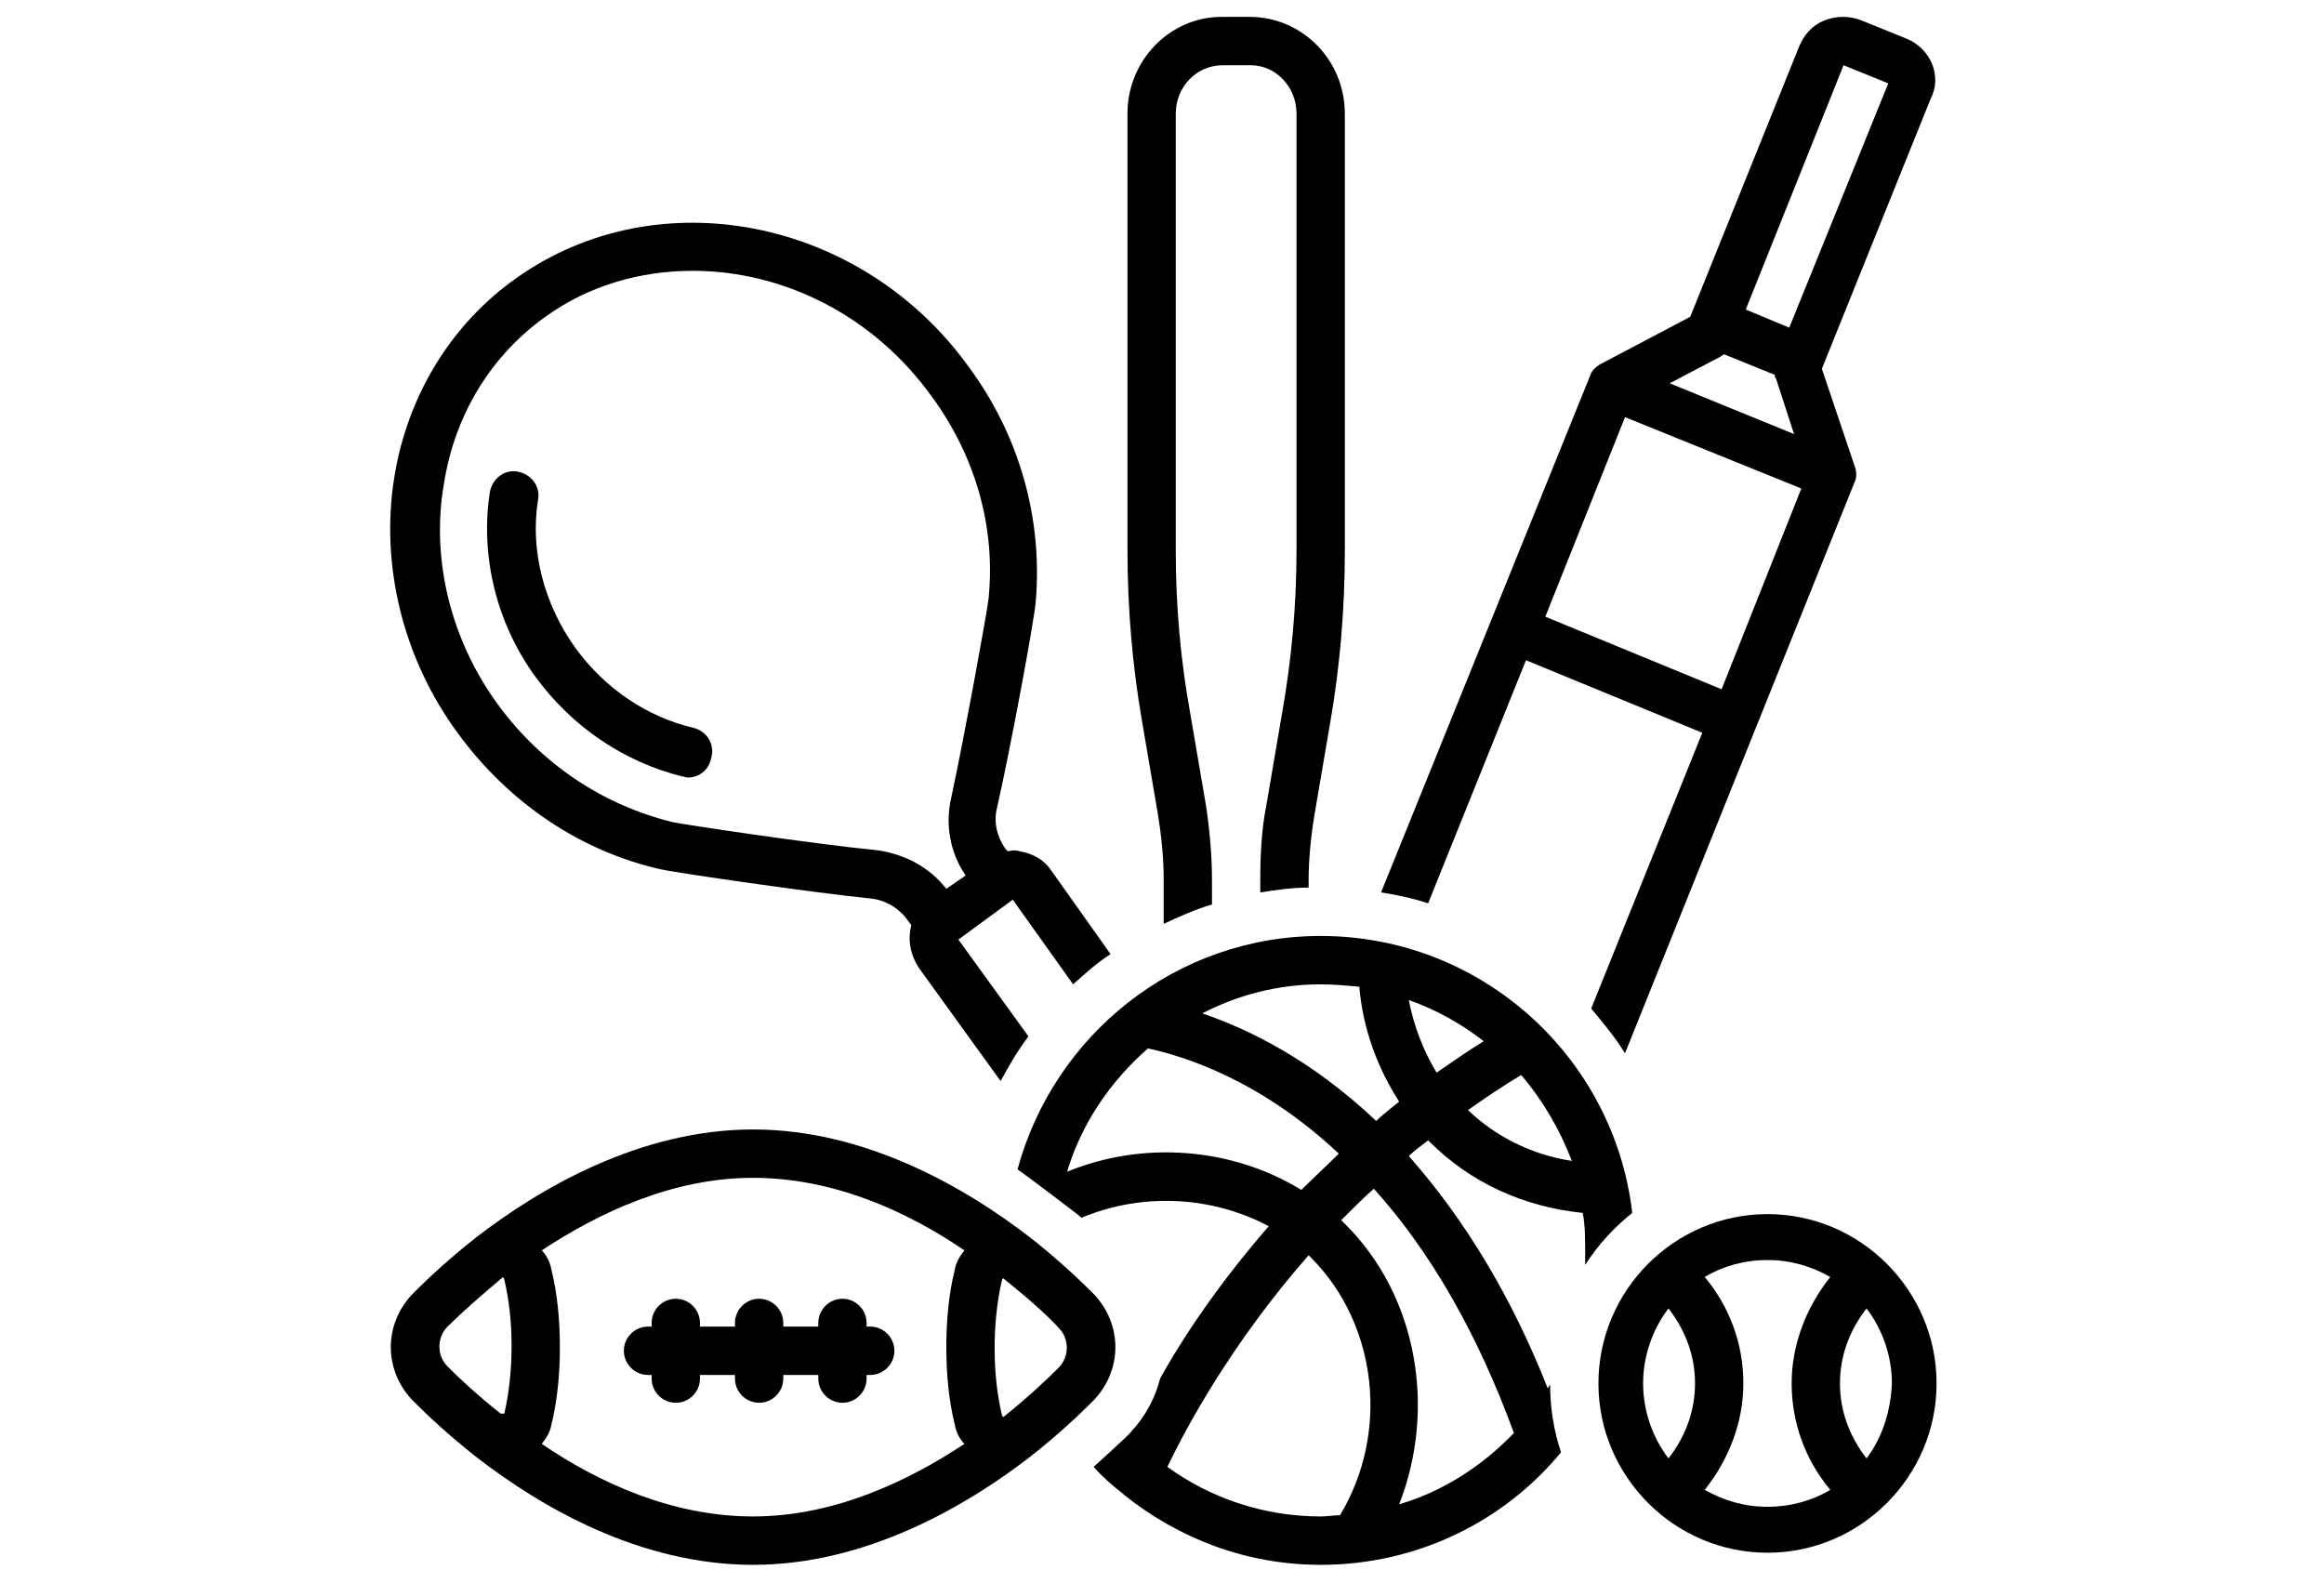
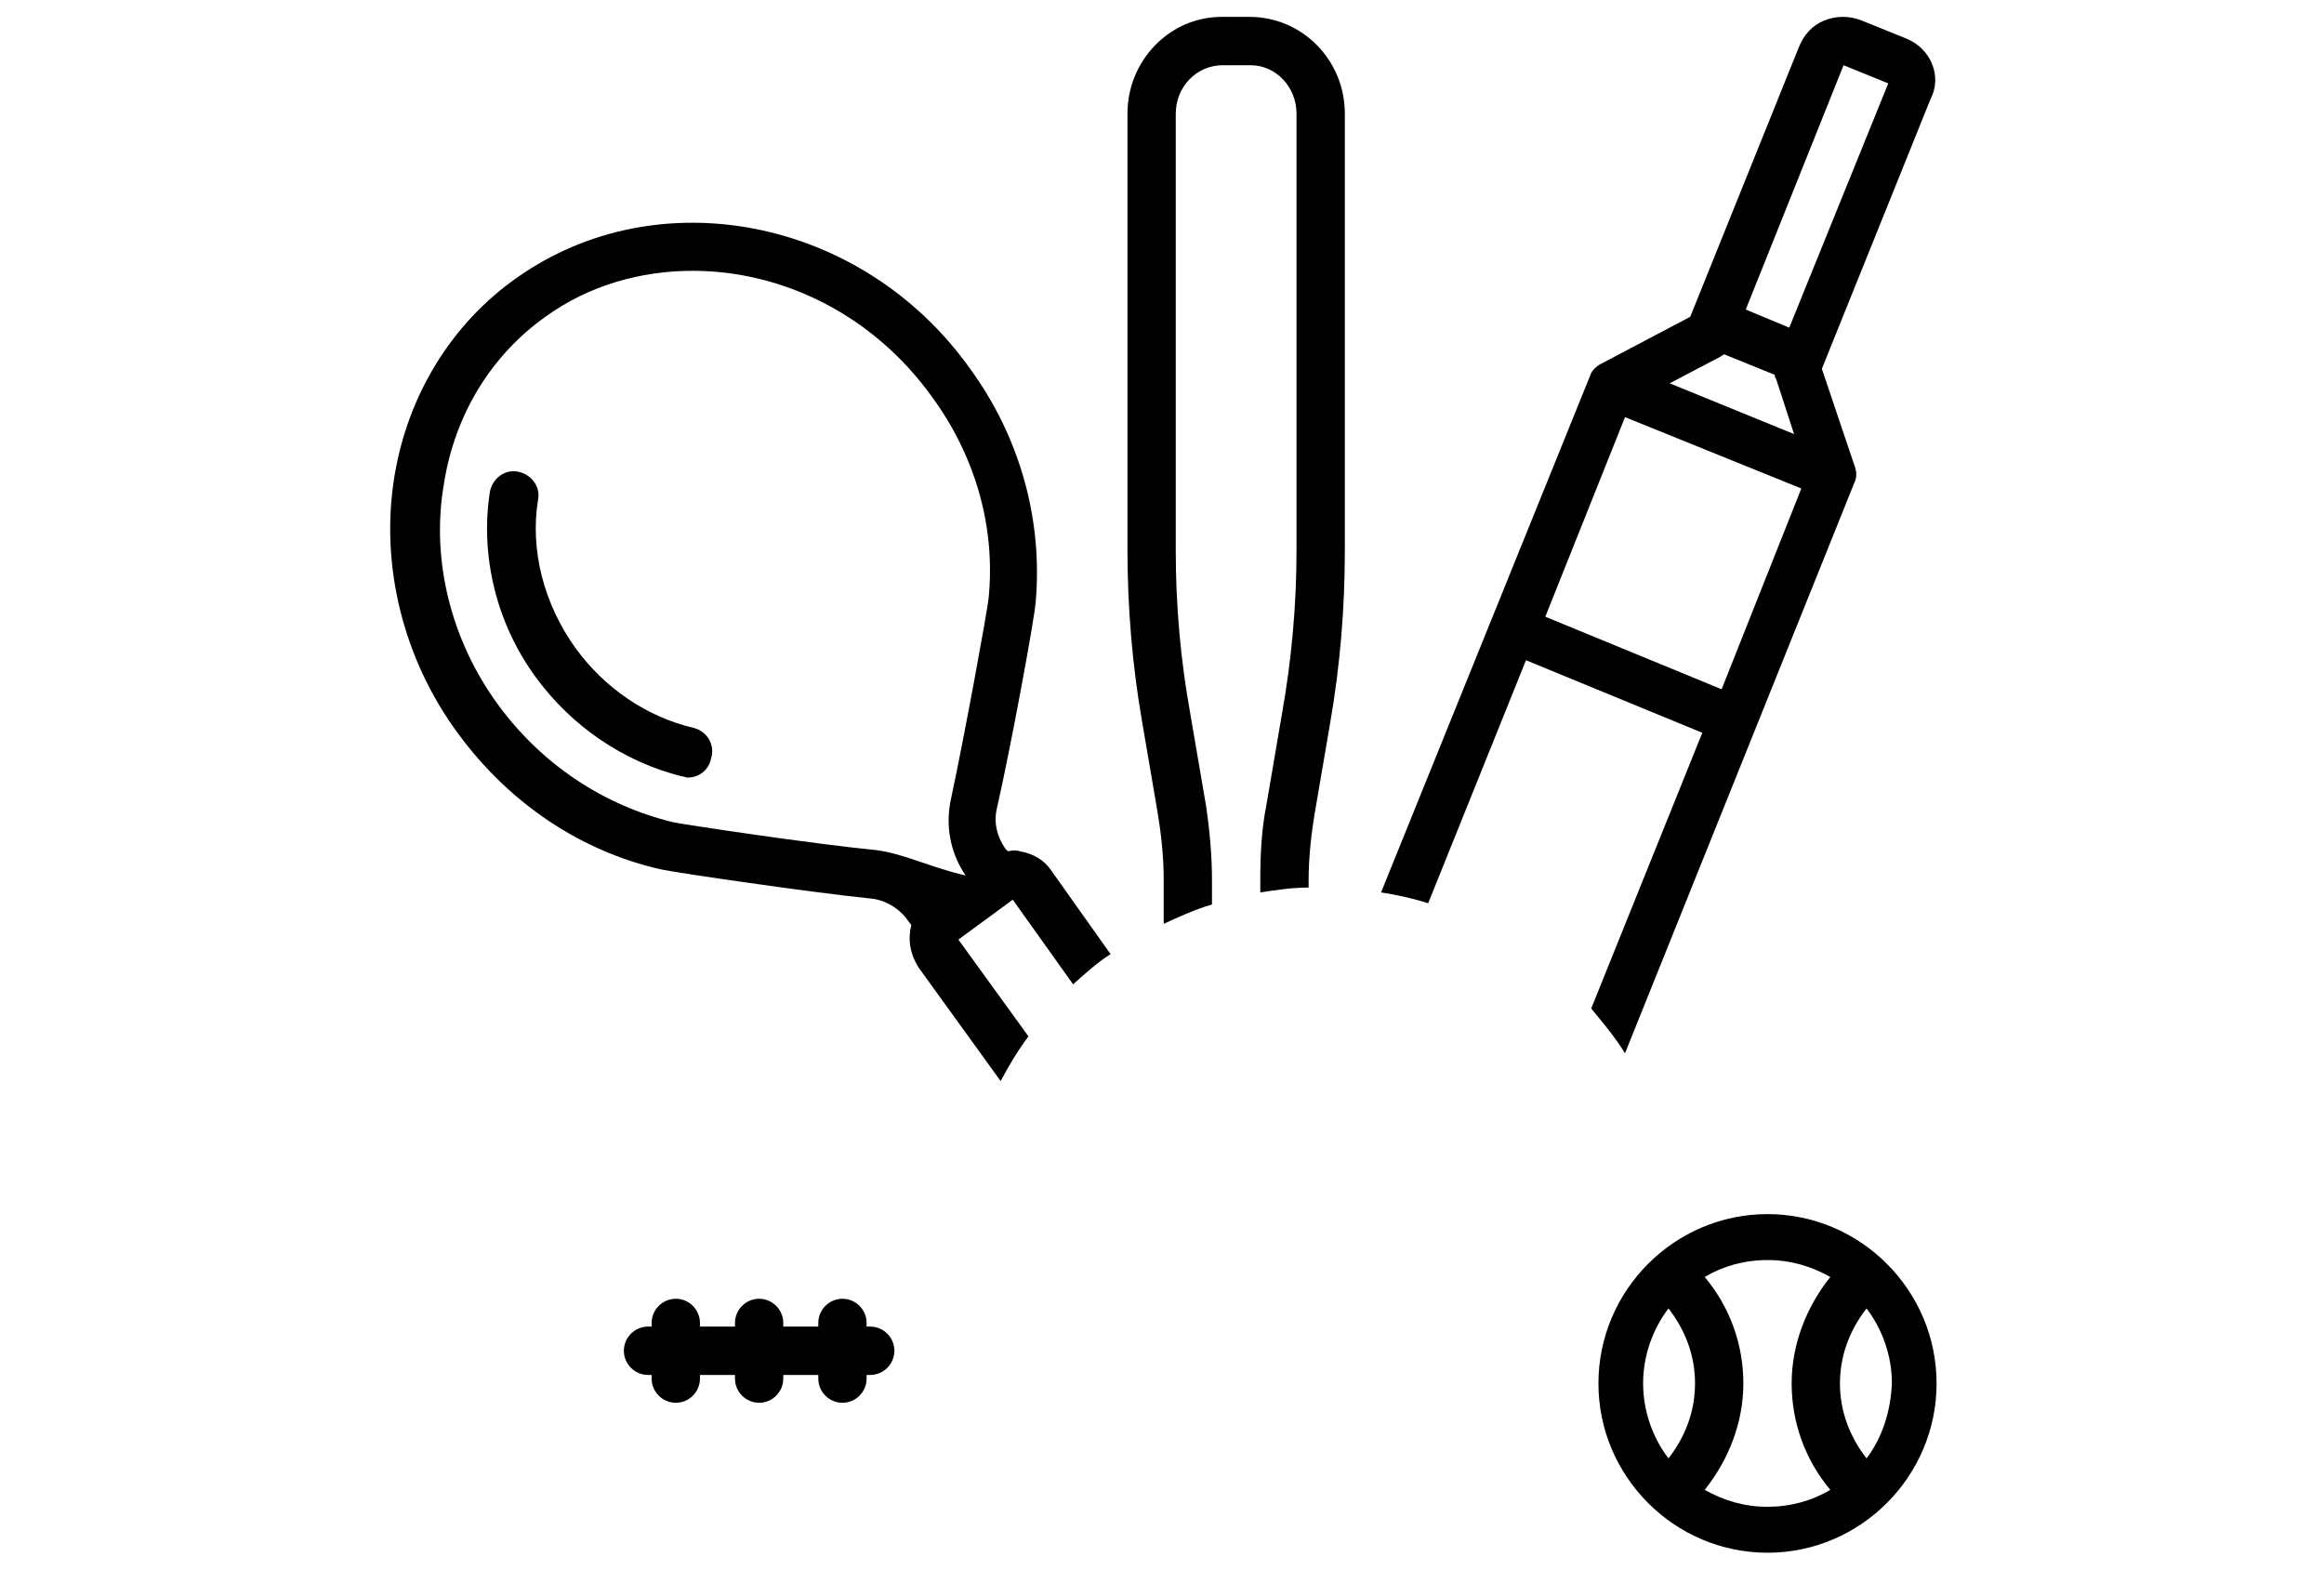
<svg xmlns="http://www.w3.org/2000/svg" width="408" zoomAndPan="magnify" viewBox="0 0 306 208.5" height="278" preserveAspectRatio="xMidYMid meet" version="1.0">
  <defs>
    <clipPath id="613aad6aa8">
-       <path d="M 51 148 L 147 148 L 147 206.188 L 51 206.188 Z M 51 148 " clip-rule="nonzero" />
-     </clipPath>
+       </clipPath>
    <clipPath id="6b095b8e98">
-       <path d="M 133 123 L 215 123 L 215 206.188 L 133 206.188 Z M 133 123 " clip-rule="nonzero" />
-     </clipPath>
+       </clipPath>
  </defs>
  <path fill="#000000" d="M 91.367 95.855 C 85.168 94.422 79.602 90.602 75.785 85.348 C 71.652 79.613 69.742 72.449 70.855 65.758 C 71.172 64.008 69.902 62.414 68.152 62.098 C 66.402 61.777 64.812 63.051 64.496 64.805 C 63.223 73.086 65.289 82.004 70.539 89.168 C 75.309 95.695 82.145 100.316 89.777 102.227 C 90.094 102.227 90.254 102.387 90.574 102.387 C 92.004 102.387 93.277 101.43 93.594 99.996 C 94.23 98.086 93.117 96.332 91.367 95.855 Z M 91.367 95.855 " fill-opacity="1" fill-rule="nonzero" />
-   <path fill="#000000" d="M 120.941 127.387 L 131.754 142.355 C 132.867 140.285 133.98 138.375 135.414 136.465 L 126.191 123.723 L 133.348 118.469 L 141.297 129.617 C 142.887 128.184 144.477 126.75 146.227 125.637 L 138.434 114.648 C 137.48 113.215 136.051 112.418 134.301 112.098 C 133.824 111.941 133.348 111.941 132.711 112.098 L 132.391 111.781 C 131.277 110.188 130.801 108.277 131.277 106.367 C 133.027 98.723 136.207 81.523 136.367 79.293 C 137.32 68.465 134.301 57.477 127.621 48.402 C 113.469 28.656 86.598 23.398 67.992 36.617 C 59.406 42.668 53.684 52.062 51.934 62.734 C 50.027 74.359 53.047 86.781 60.359 96.652 C 67.039 105.73 76.422 112.098 87.074 114.488 C 89.301 114.965 106.793 117.512 114.582 118.309 C 116.492 118.469 118.398 119.582 119.512 121.176 L 119.988 121.812 C 119.512 123.723 119.832 125.637 120.941 127.387 Z M 115.379 111.941 C 107.109 111.145 90.254 108.598 88.664 108.277 C 79.441 106.047 71.332 100.633 65.609 92.832 C 59.406 84.391 56.703 73.723 58.453 63.688 C 59.883 54.613 64.656 46.809 71.809 41.715 C 77.535 37.574 84.371 35.66 91.207 35.66 C 102.977 35.66 114.902 41.395 122.691 52.223 C 128.418 60.027 131.121 69.422 130.164 78.816 C 130.008 80.41 126.984 96.973 125.238 105.094 C 124.441 108.598 125.078 112.258 127.145 115.285 L 124.602 117.035 C 122.375 114.168 119.035 112.418 115.379 111.941 Z M 115.379 111.941 " fill-opacity="1" fill-rule="nonzero" />
+   <path fill="#000000" d="M 120.941 127.387 L 131.754 142.355 C 132.867 140.285 133.98 138.375 135.414 136.465 L 126.191 123.723 L 133.348 118.469 L 141.297 129.617 C 142.887 128.184 144.477 126.75 146.227 125.637 L 138.434 114.648 C 137.48 113.215 136.051 112.418 134.301 112.098 C 133.824 111.941 133.348 111.941 132.711 112.098 L 132.391 111.781 C 131.277 110.188 130.801 108.277 131.277 106.367 C 133.027 98.723 136.207 81.523 136.367 79.293 C 137.32 68.465 134.301 57.477 127.621 48.402 C 113.469 28.656 86.598 23.398 67.992 36.617 C 59.406 42.668 53.684 52.062 51.934 62.734 C 50.027 74.359 53.047 86.781 60.359 96.652 C 67.039 105.73 76.422 112.098 87.074 114.488 C 89.301 114.965 106.793 117.512 114.582 118.309 C 116.492 118.469 118.398 119.582 119.512 121.176 L 119.988 121.812 C 119.512 123.723 119.832 125.637 120.941 127.387 Z M 115.379 111.941 C 107.109 111.145 90.254 108.598 88.664 108.277 C 79.441 106.047 71.332 100.633 65.609 92.832 C 59.406 84.391 56.703 73.723 58.453 63.688 C 59.883 54.613 64.656 46.809 71.809 41.715 C 77.535 37.574 84.371 35.66 91.207 35.66 C 102.977 35.66 114.902 41.395 122.691 52.223 C 128.418 60.027 131.121 69.422 130.164 78.816 C 130.008 80.41 126.984 96.973 125.238 105.094 C 124.441 108.598 125.078 112.258 127.145 115.285 C 122.375 114.168 119.035 112.418 115.379 111.941 Z M 115.379 111.941 " fill-opacity="1" fill-rule="nonzero" />
  <g clip-path="url(#613aad6aa8)">
-     <path fill="#000000" d="M 135.57 191.879 C 139.23 189.016 142.09 186.309 143.84 184.555 C 145.75 182.645 146.863 180.098 146.863 177.391 C 146.863 174.684 145.75 172.133 143.84 170.223 C 142.09 168.473 139.23 165.766 135.57 162.898 C 127.305 156.527 114.105 148.727 99.16 148.727 C 84.211 148.727 71.016 156.527 62.746 162.898 C 59.09 165.766 56.227 168.473 54.477 170.223 C 52.57 172.133 51.457 174.684 51.457 177.391 C 51.457 180.098 52.57 182.645 54.477 184.555 C 56.227 186.309 59.09 189.016 62.746 191.879 C 71.172 198.41 84.211 206.055 99.16 206.055 C 114.105 206.055 127.305 198.25 135.57 191.879 Z M 131.914 168.629 C 131.914 168.473 132.074 168.312 132.074 168.312 C 135.254 170.859 137.797 173.09 139.387 174.84 C 140.82 176.273 140.82 178.664 139.387 180.098 C 137.641 181.848 135.254 184.078 132.074 186.625 C 132.074 186.465 131.914 186.465 131.914 186.309 C 131.277 183.602 130.961 180.574 130.961 177.547 C 130.961 174.523 131.277 171.336 131.914 168.629 Z M 66.402 186.148 C 66.246 186.148 66.086 186.148 65.926 186.148 C 62.906 183.758 60.52 181.531 58.93 179.938 C 57.5 178.504 57.5 176.113 58.93 174.684 C 60.68 172.93 63.223 170.699 66.246 168.152 C 66.246 168.312 66.402 168.312 66.402 168.473 C 67.039 171.18 67.359 174.203 67.359 177.23 C 67.359 180.254 67.039 183.441 66.402 186.148 Z M 72.605 167.199 C 72.445 166.242 71.969 165.285 71.332 164.648 C 78.805 159.715 88.504 155.094 99.16 155.094 C 109.812 155.094 119.512 159.555 126.984 164.648 C 126.348 165.445 125.871 166.242 125.715 167.199 C 124.918 170.383 124.602 173.887 124.602 177.391 C 124.602 180.891 124.918 184.395 125.715 187.582 C 125.871 188.535 126.348 189.492 126.984 190.129 C 119.512 195.066 109.812 199.684 99.16 199.684 C 88.504 199.684 78.805 195.223 71.332 190.129 C 71.969 189.332 72.445 188.535 72.605 187.582 C 73.398 184.395 73.719 180.891 73.719 177.391 C 73.719 173.887 73.398 170.383 72.605 167.199 Z M 72.605 167.199 " fill-opacity="1" fill-rule="nonzero" />
-   </g>
+     </g>
  <path fill="#000000" d="M 85.324 181.051 L 85.801 181.051 L 85.801 181.531 C 85.801 183.281 87.234 184.715 88.984 184.715 C 90.73 184.715 92.164 183.281 92.164 181.531 L 92.164 181.051 L 96.773 181.051 L 96.773 181.531 C 96.773 183.281 98.203 184.715 99.953 184.715 C 101.703 184.715 103.133 183.281 103.133 181.531 L 103.133 181.051 L 107.746 181.051 L 107.746 181.531 C 107.746 183.281 109.176 184.715 110.926 184.715 C 112.676 184.715 114.105 183.281 114.105 181.531 L 114.105 181.051 L 114.582 181.051 C 116.332 181.051 117.762 179.617 117.762 177.867 C 117.762 176.113 116.332 174.684 114.582 174.684 L 114.105 174.684 L 114.105 174.203 C 114.105 172.453 112.676 171.02 110.926 171.02 C 109.176 171.02 107.746 172.453 107.746 174.203 L 107.746 174.684 L 103.133 174.684 L 103.133 174.203 C 103.133 172.453 101.703 171.02 99.953 171.02 C 98.203 171.02 96.773 172.453 96.773 174.203 L 96.773 174.684 L 92.164 174.684 L 92.164 174.203 C 92.164 172.453 90.73 171.02 88.984 171.02 C 87.234 171.02 85.801 172.453 85.801 174.203 L 85.801 174.684 L 85.324 174.684 C 83.578 174.684 82.145 176.113 82.145 177.867 C 82.145 179.617 83.578 181.051 85.324 181.051 Z M 85.324 181.051 " fill-opacity="1" fill-rule="nonzero" />
  <path fill="#000000" d="M 168.805 93.945 L 166.738 106.047 C 166.102 109.234 165.941 112.578 165.941 115.922 L 165.941 117.512 C 168.008 117.195 170.078 116.875 172.305 116.875 L 172.305 115.922 C 172.305 113.055 172.621 110.027 173.098 107.164 L 175.164 95.059 C 176.438 87.734 177.074 80.09 177.074 72.605 L 177.074 14.961 C 177.074 7.953 171.508 2.223 164.512 2.223 L 160.855 2.223 C 154.016 2.223 148.453 7.953 148.453 14.961 L 148.453 72.449 C 148.453 79.934 149.086 87.574 150.359 94.902 L 152.426 107.004 C 152.902 109.871 153.223 112.895 153.223 115.762 L 153.223 121.652 C 155.289 120.699 157.355 119.742 159.582 119.105 L 159.582 115.922 C 159.582 112.578 159.266 109.234 158.789 106.047 L 156.719 93.945 C 155.449 86.938 154.812 79.773 154.812 72.605 L 154.812 14.961 C 154.812 11.457 157.516 8.59 161.012 8.59 L 164.672 8.59 C 168.008 8.59 170.711 11.457 170.711 14.961 L 170.711 72.449 C 170.711 79.613 170.078 86.781 168.805 93.945 Z M 168.805 93.945 " fill-opacity="1" fill-rule="nonzero" />
  <path fill="#000000" d="M 251.012 5.086 L 245.129 2.699 C 243.539 2.062 241.789 2.062 240.199 2.699 C 238.609 3.336 237.496 4.609 236.859 6.203 L 222.551 41.715 L 210.781 47.922 C 210.148 48.242 209.512 48.879 209.352 49.516 L 181.844 117.512 C 183.91 117.832 186.137 118.309 188.043 118.945 L 200.926 86.938 L 224.141 96.492 L 209.512 132.801 C 211.102 134.711 212.691 136.621 213.965 138.691 C 213.965 138.691 244.176 63.531 244.176 63.531 C 244.492 62.895 244.492 62.098 244.176 61.301 L 239.883 48.562 L 254.191 13.051 C 255.781 10.023 254.191 6.359 251.012 5.086 Z M 226.523 46.969 C 226.684 46.809 226.844 46.809 227 46.648 L 233.68 49.355 C 233.68 49.516 233.68 49.676 233.84 49.836 L 236.223 57.16 L 219.848 50.473 Z M 226.684 90.762 L 203.469 81.207 L 213.965 54.93 L 237.18 64.324 Z M 235.59 43.148 L 229.863 40.758 L 242.742 8.59 L 248.625 10.98 Z M 235.59 43.148 " fill-opacity="1" fill-rule="nonzero" />
  <g clip-path="url(#6b095b8e98)">
    <path fill="#000000" d="M 214.918 159.715 C 212.531 139.172 195.043 123.246 173.895 123.246 C 154.812 123.246 138.754 136.305 133.98 153.98 C 134.938 154.617 142.09 160.031 142.41 160.352 C 150.359 157.008 159.582 157.484 167.055 161.465 C 160.695 168.789 155.926 175.797 152.746 181.531 C 152.109 184.078 150.836 186.465 148.93 188.535 C 148.77 188.855 144 193.152 144 193.152 C 145.113 194.43 146.383 195.543 147.816 196.656 C 147.816 196.656 147.977 196.816 147.977 196.816 C 155.129 202.551 164.035 206.055 173.895 206.055 C 186.613 206.055 198.062 200.32 205.535 191.242 C 204.582 188.375 204.105 185.352 204.105 182.324 C 203.945 182.484 203.945 182.645 203.785 182.805 C 199.016 170.699 192.816 160.508 185.5 152.23 C 186.297 151.434 187.25 150.797 188.043 150.16 C 188.043 150.16 188.203 150.316 188.203 150.316 C 193.609 155.73 200.605 158.918 208.398 159.715 C 208.715 161.305 208.715 163.059 208.715 164.809 C 208.715 165.445 208.715 166.082 208.715 166.559 C 210.465 163.852 212.531 161.625 214.918 159.715 Z M 173.895 129.617 C 175.641 129.617 177.23 129.773 178.98 129.934 C 179.457 135.508 181.367 140.605 184.227 145.062 C 183.273 145.859 182.16 146.656 181.207 147.609 C 172.621 139.488 164.352 135.508 158.309 133.438 C 162.922 131.051 168.168 129.617 173.895 129.617 Z M 140.5 154.297 C 142.41 147.93 146.227 142.355 151.156 138.055 C 155.605 139.012 165.785 142.035 176.277 151.91 C 174.688 153.504 172.938 155.094 171.348 156.688 C 162.285 151.113 150.52 150.16 140.5 154.297 Z M 176.438 199.523 C 175.641 199.523 174.688 199.684 173.895 199.684 C 166.418 199.684 159.422 197.293 153.699 193.152 C 156.242 187.898 162.125 176.91 172.305 165.285 C 172.461 165.445 172.621 165.605 172.781 165.766 C 181.367 174.523 182.957 188.695 176.438 199.523 Z M 199.336 188.695 C 195.199 192.996 190.113 196.34 184.227 198.09 C 189.156 185.512 186.613 170.699 177.23 161.305 C 177.074 161.145 176.754 160.828 176.598 160.668 C 178.027 159.234 179.457 157.801 180.891 156.527 C 188.363 164.809 194.562 175.637 199.336 188.695 Z M 185.5 131.688 C 189.156 132.961 192.496 134.871 195.359 137.102 C 193.293 138.375 191.227 139.809 189.156 141.242 C 187.41 138.375 186.137 135.031 185.5 131.688 Z M 193.293 146.176 C 195.52 144.586 197.902 142.992 200.289 141.559 C 203.152 144.902 205.375 148.727 206.965 152.867 C 201.719 152.07 196.949 149.68 193.293 146.176 Z M 193.293 146.176 " fill-opacity="1" fill-rule="nonzero" />
  </g>
  <path fill="#000000" d="M 232.727 159.871 C 220.48 159.871 210.465 169.906 210.465 182.168 C 210.465 194.43 220.48 204.461 232.727 204.461 C 244.969 204.461 254.988 194.43 254.988 182.168 C 254.988 169.906 244.969 159.871 232.727 159.871 Z M 219.688 192.039 C 217.621 189.332 216.348 185.828 216.348 182.168 C 216.348 178.504 217.621 175 219.688 172.293 C 221.914 175.16 223.184 178.504 223.184 182.168 C 223.184 185.828 221.914 189.172 219.688 192.039 Z M 240.996 196.18 C 238.609 197.613 235.746 198.41 232.727 198.41 C 229.703 198.41 227 197.613 224.457 196.18 C 227.637 192.199 229.547 187.262 229.547 182.168 C 229.547 177.07 227.797 172.133 224.457 168.152 C 226.844 166.719 229.703 165.922 232.727 165.922 C 235.746 165.922 238.449 166.719 240.996 168.152 C 237.812 172.133 235.906 177.07 235.906 182.168 C 235.906 187.262 237.656 192.199 240.996 196.18 Z M 245.766 192.039 C 243.539 189.172 242.266 185.828 242.266 182.168 C 242.266 178.504 243.539 175.16 245.766 172.293 C 247.832 175 249.105 178.504 249.105 182.168 C 248.945 185.828 247.832 189.332 245.766 192.039 Z M 245.766 192.039 " fill-opacity="1" fill-rule="nonzero" />
</svg>